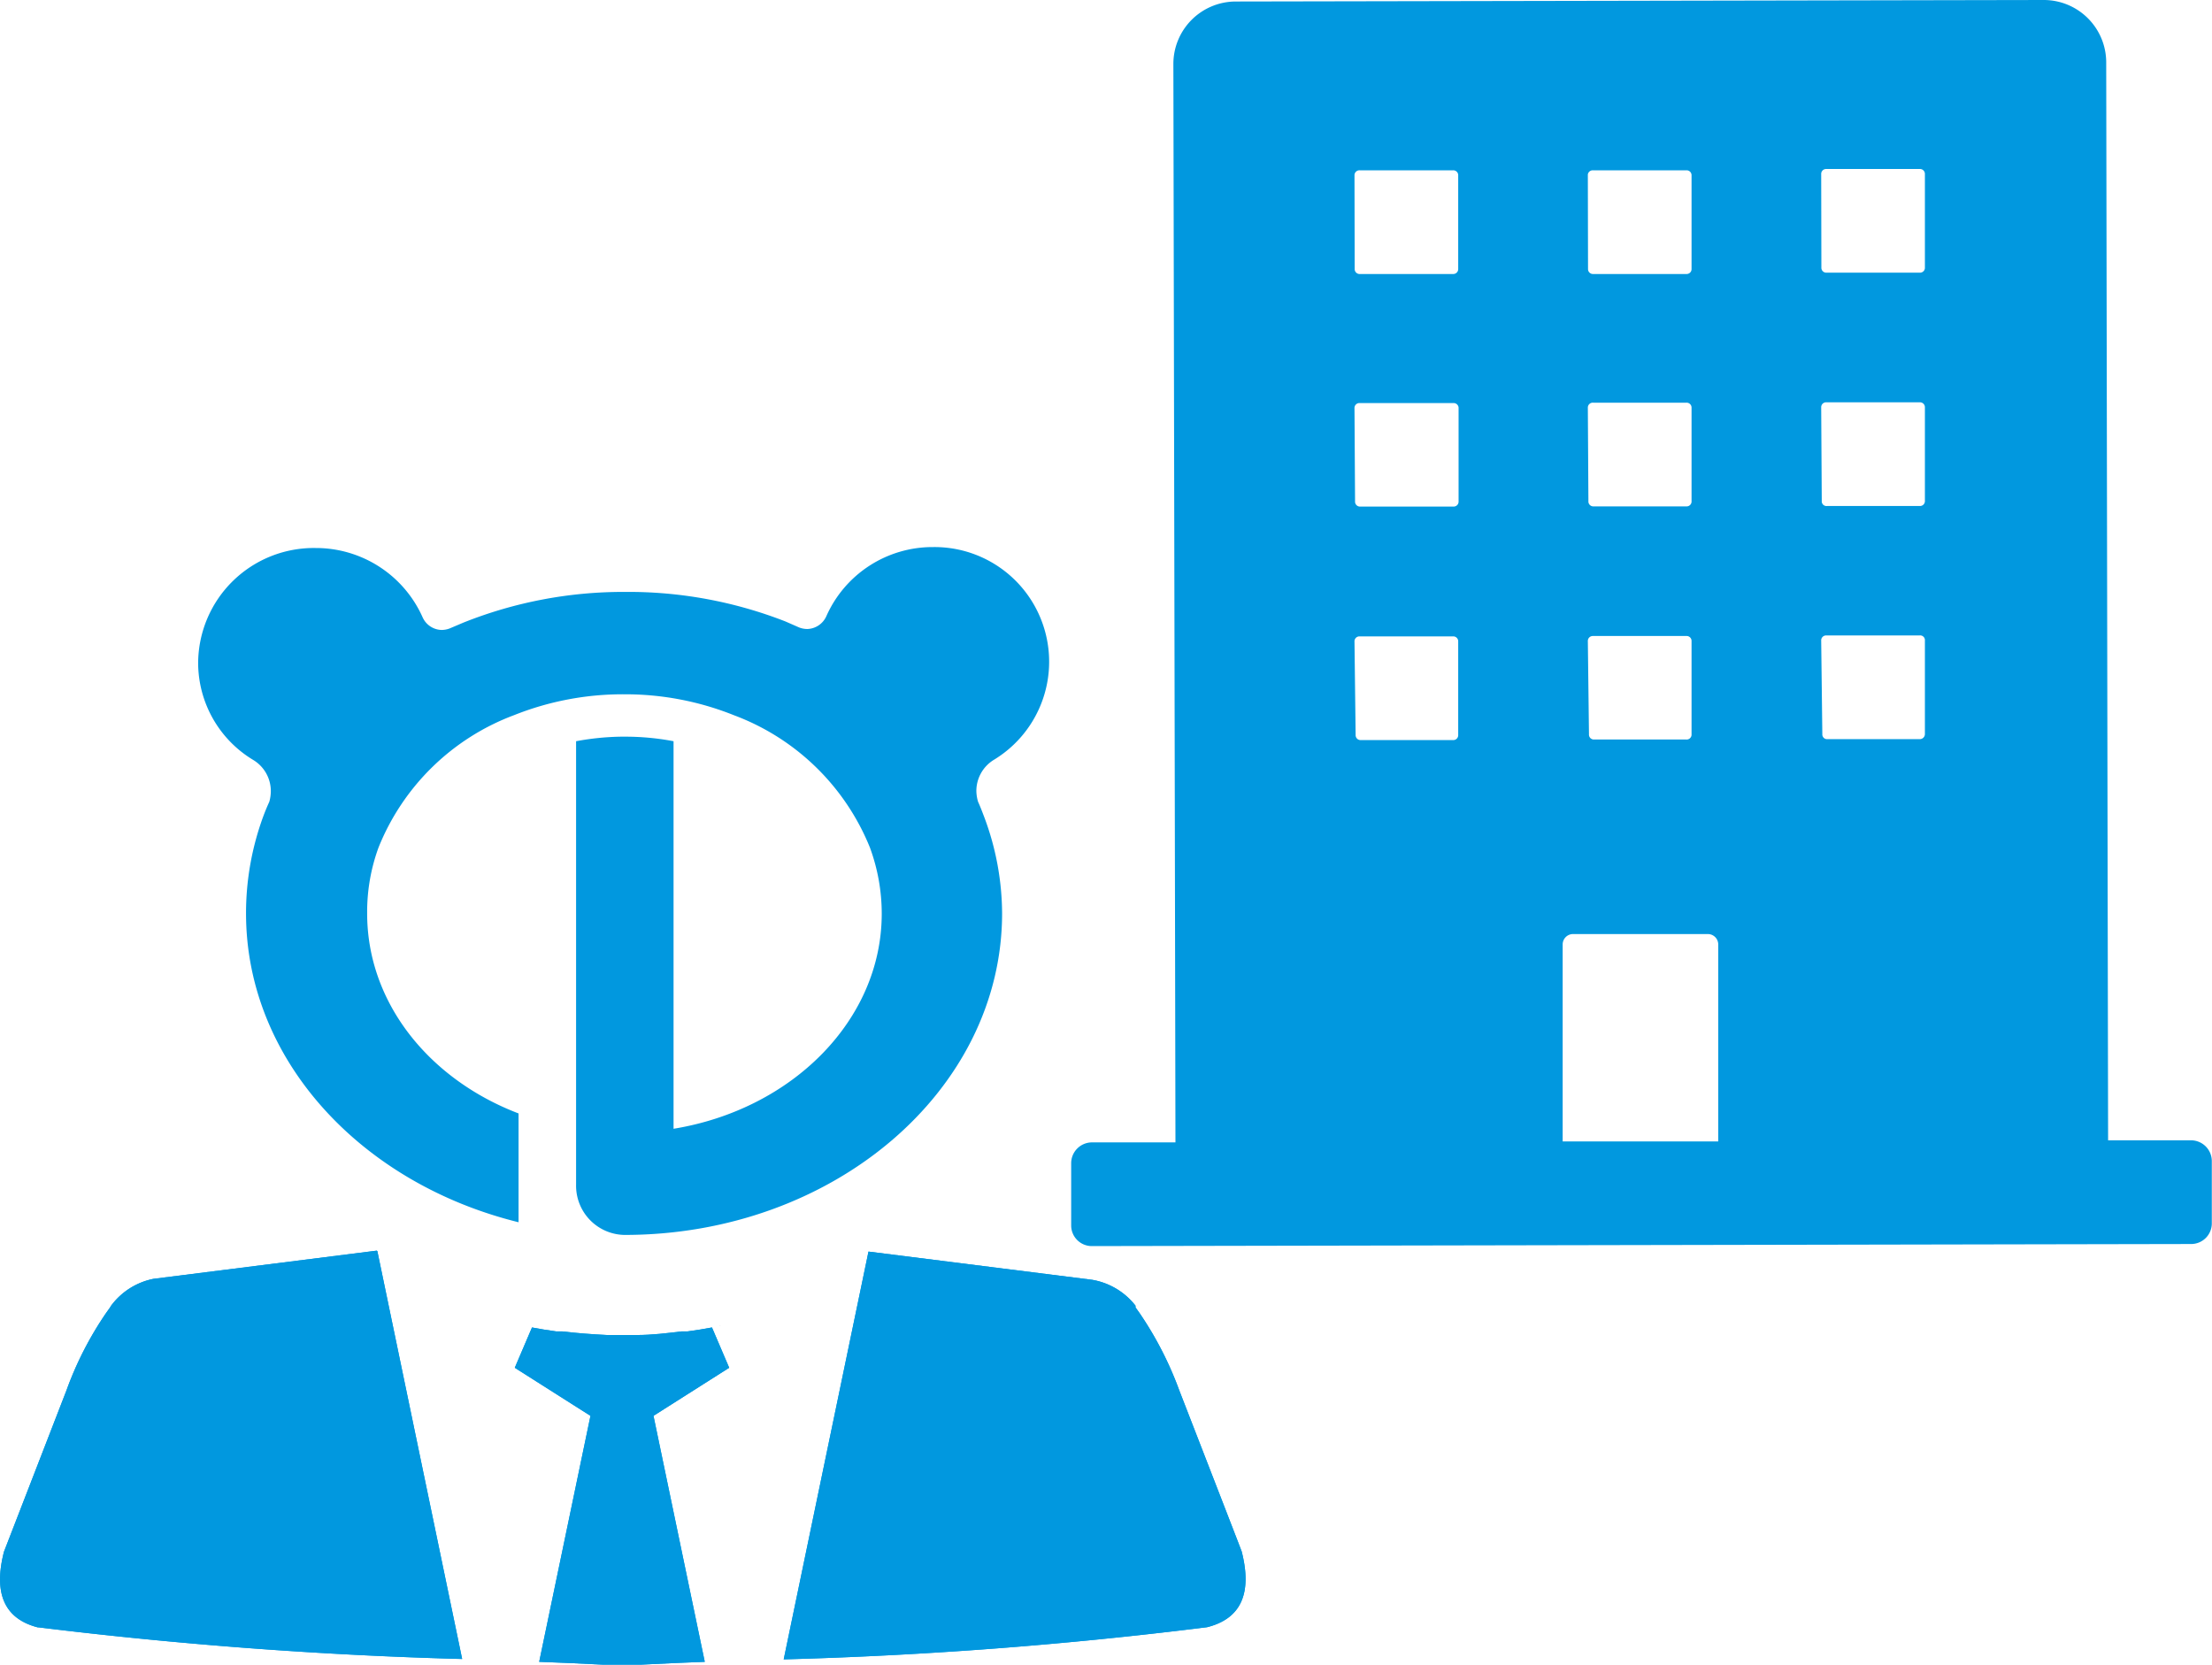
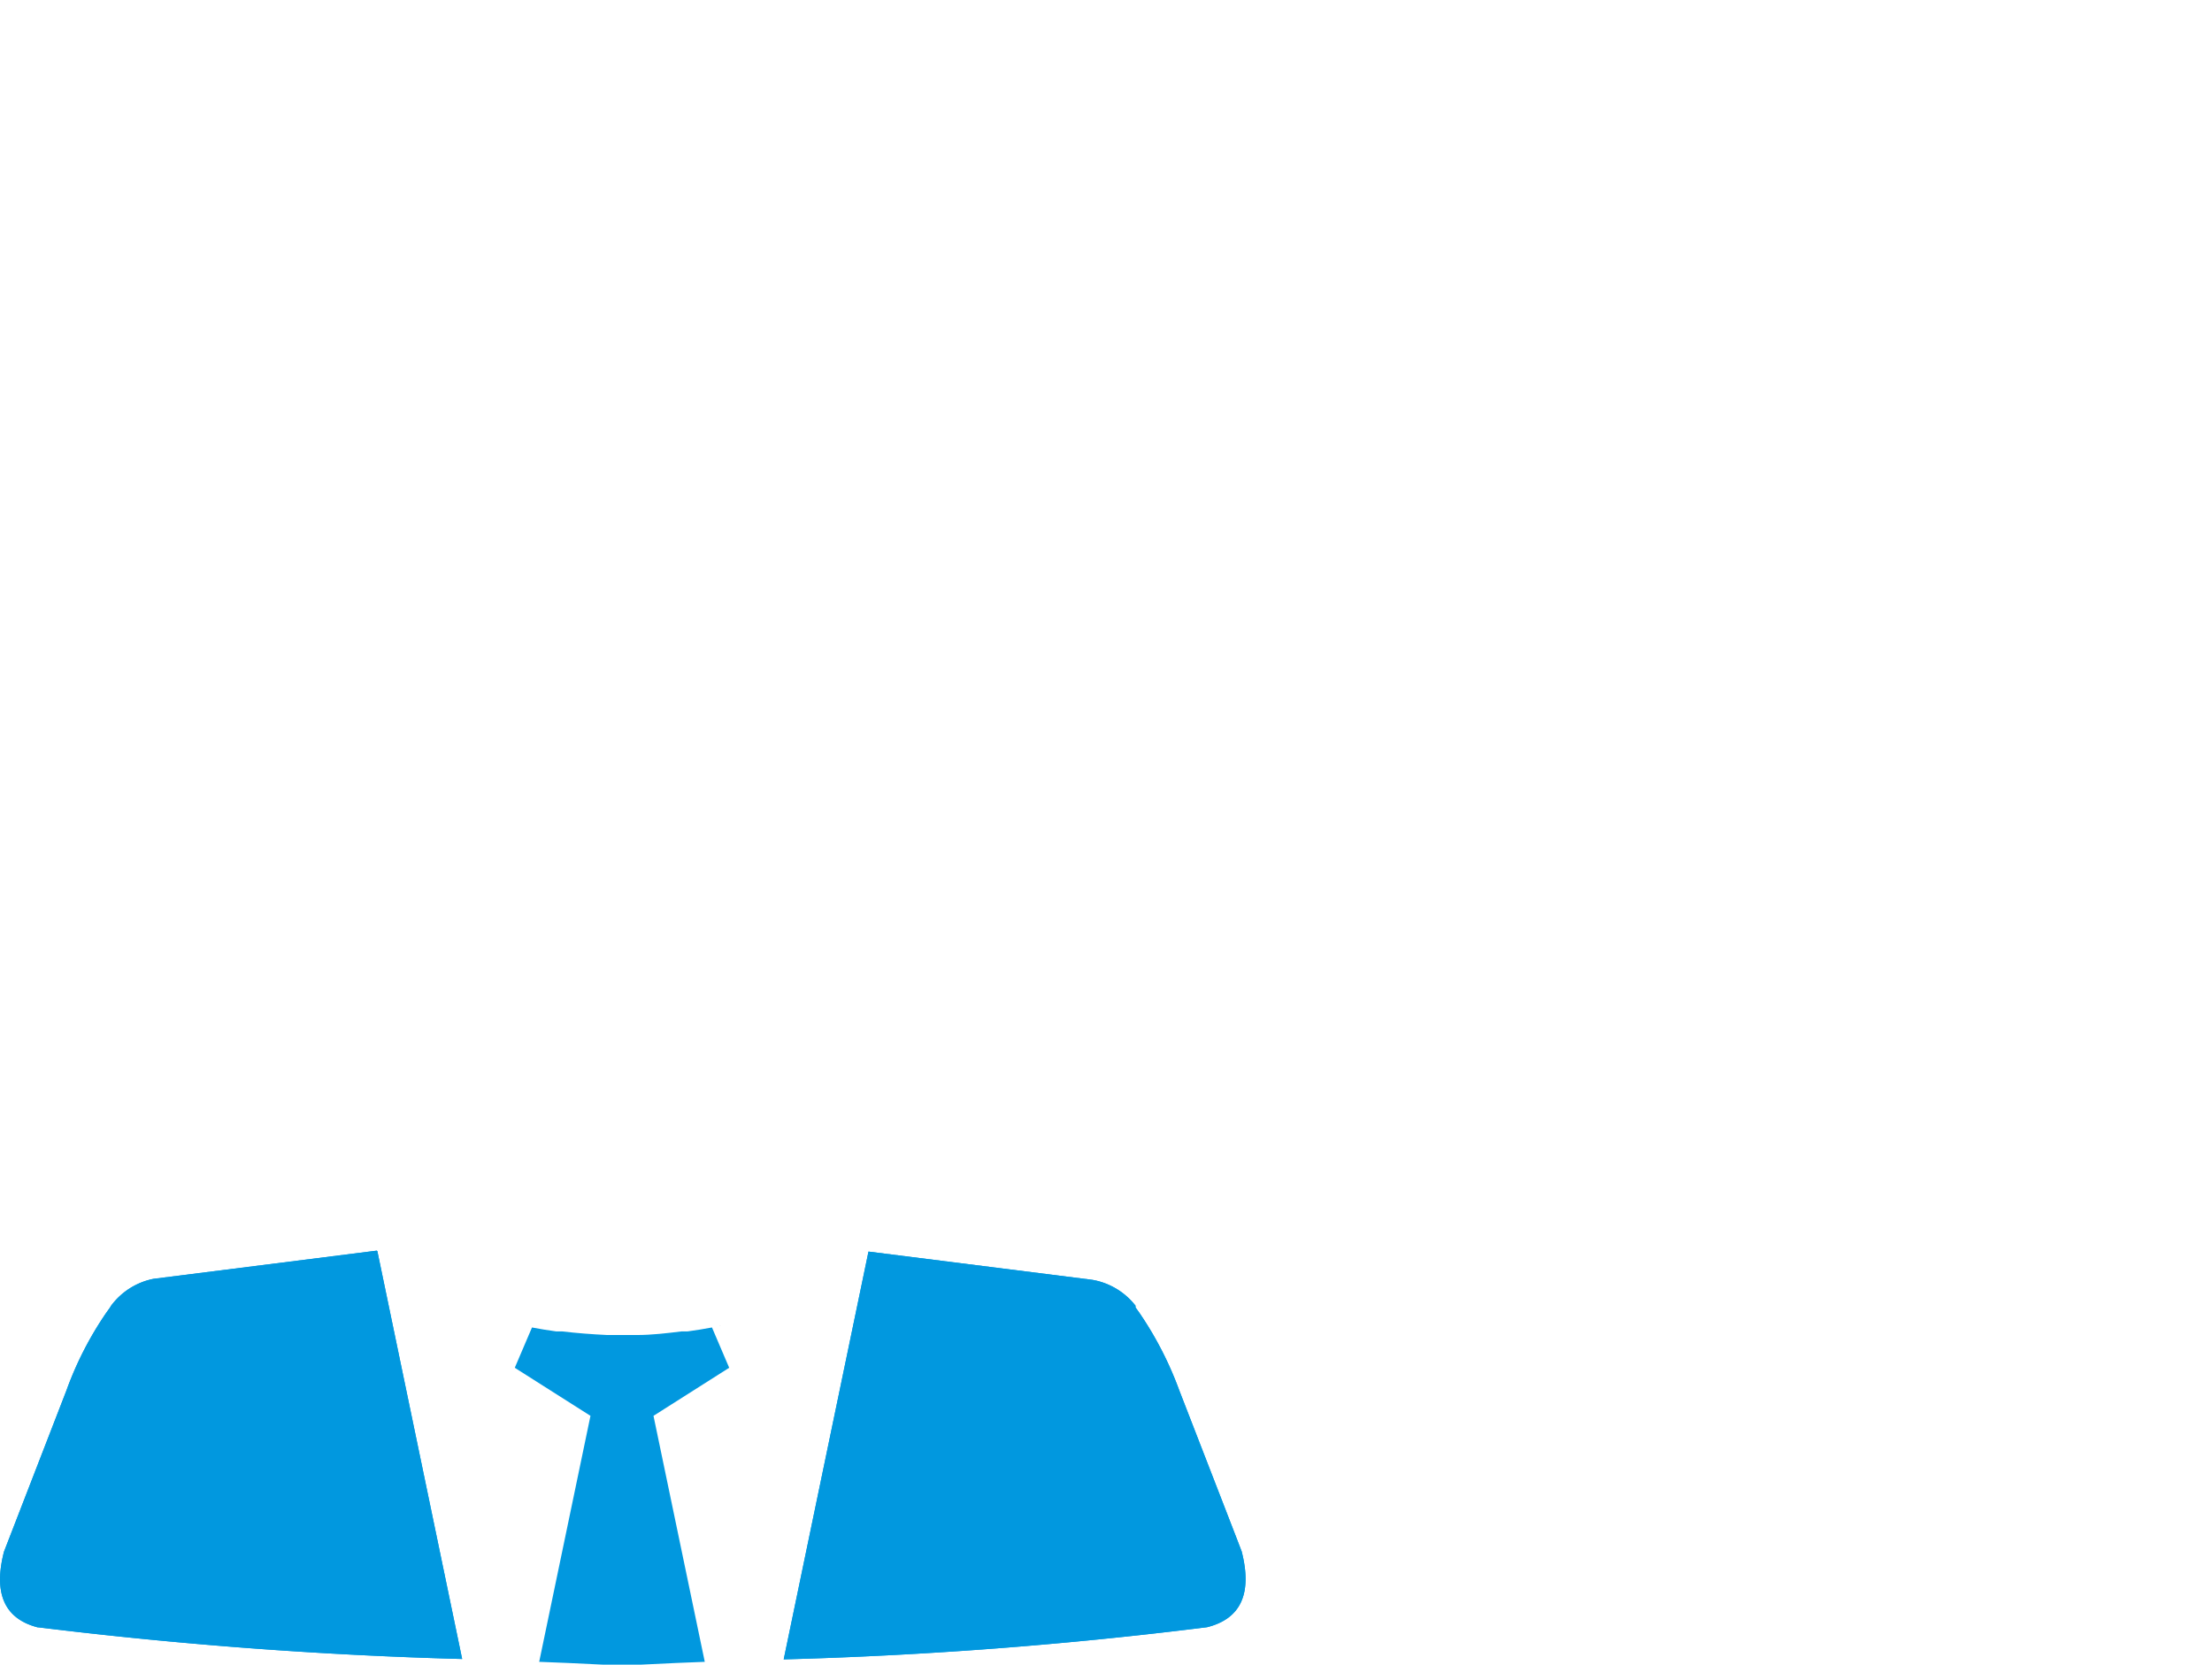
<svg xmlns="http://www.w3.org/2000/svg" width="116.88" height="87.97" viewBox="0 0 116.88 87.97">
  <defs>
    <style>.cls-1,.cls-3{fill:#0198df;}.cls-2{fill:#333;}.cls-2,.cls-3{fill-rule:evenodd;}</style>
  </defs>
  <g id="レイヤー_2" data-name="レイヤー 2">
    <g id="レイヤー_1-2" data-name="レイヤー 1">
-       <path class="cls-1" d="M115.78,60.26h-4.39l-.1-57A3.3,3.3,0,0,0,108,0L65.25.08A3.3,3.3,0,0,0,62,3.37l.11,57H57.69a1.1,1.1,0,0,0-1.09,1.1v3.29a1.09,1.09,0,0,0,1.09,1.09l58.09-.11a1.09,1.09,0,0,0,1.09-1.1V61.36A1.1,1.1,0,0,0,115.78,60.26ZM96.23,9.2a.26.26,0,0,1,.27-.27h4.94a.26.26,0,0,1,.27.27v4.93a.26.26,0,0,1-.27.28H96.51a.26.26,0,0,1-.27-.28Zm0,12.33a.26.26,0,0,1,.28-.27h4.93a.26.26,0,0,1,.27.27v4.93a.26.26,0,0,1-.27.28H96.54a.25.25,0,0,1-.28-.27Zm0,12.33a.26.26,0,0,1,.27-.28h4.93a.25.25,0,0,1,.28.27v4.93a.27.27,0,0,1-.28.28H96.56a.25.25,0,0,1-.27-.27ZM83.9,9.22A.26.26,0,0,1,84.17,9h4.94a.26.26,0,0,1,.27.27v4.94a.26.26,0,0,1-.27.27H84.18a.26.26,0,0,1-.27-.27Zm0,12.33a.26.26,0,0,1,.28-.27h4.93a.26.26,0,0,1,.27.27v4.93a.26.26,0,0,1-.27.28H84.21a.26.26,0,0,1-.28-.28Zm0,12.33a.26.26,0,0,1,.27-.27h4.93a.26.26,0,0,1,.28.27V38.8a.26.26,0,0,1-.28.28H84.23a.26.26,0,0,1-.27-.28ZM71.57,9.25A.26.26,0,0,1,71.85,9h4.93a.26.26,0,0,1,.27.28v4.93a.26.26,0,0,1-.27.27H71.86a.26.26,0,0,1-.28-.27Zm0,12.33a.26.26,0,0,1,.28-.28H76.8a.26.26,0,0,1,.27.28V26.5a.26.26,0,0,1-.27.27H71.88a.26.26,0,0,1-.28-.27Zm0,12.33a.26.26,0,0,1,.27-.28h4.93a.26.26,0,0,1,.28.27v4.94a.26.26,0,0,1-.28.27H71.9a.26.26,0,0,1-.27-.27Zm11,26.41,0-10.41a.55.55,0,0,1,.54-.55h7.13a.55.55,0,0,1,.55.55l0,10.41Z" />
      <polygon class="cls-2" points="38.05 70.06 38.04 70.05 38.07 70.05 38.05 70.06" />
      <path class="cls-1" d="M19.94,66.12l4.48,21.55Q13.23,87.37,2.05,86H2Q-.64,85.32.21,82l3.3-8.52a18.12,18.12,0,0,1,2.1-4.1l.2-.28L5.87,69a3.69,3.69,0,0,1,2.24-1.42l11.8-1.49Z" />
      <path class="cls-3" d="M19.94,66.12l4.48,21.55Q13.23,87.37,2.05,86H2Q-.64,85.32.21,82l3.3-8.52a18.12,18.12,0,0,1,2.1-4.1l.2-.28L5.87,69a3.69,3.69,0,0,1,2.24-1.42l11.8-1.49Z" />
      <path class="cls-1" d="M29.72,70.36c.76.09,1.54.15,2.37.19h1.54c.83,0,1.62-.1,2.37-.19l.32,0c.45-.06.88-.13,1.3-.21l.91,2.13-4,2.54,2.71,13-1.5.06L33.21,88h-.69L30,87.88l-1.51-.06,2.71-13-4-2.54.91-2.13c.41.08.85.15,1.29.21Z" />
-       <path class="cls-3" d="M29.72,70.36c.76.09,1.54.15,2.37.19h1.54c.83,0,1.62-.1,2.37-.19l.32,0c.45-.06.88-.13,1.3-.21l.91,2.13-4,2.54,2.71,13-1.5.06L33.21,88h-.69L30,87.88l-1.51-.06,2.71-13-4-2.54.91-2.13c.41.08.85.15,1.29.21Z" />
      <path class="cls-1" d="M60,69.09l.2.28a18.53,18.53,0,0,1,2.11,4.1q3.3,8.5,3.3,8.52.85,3.33-1.83,4h0q-11.19,1.4-22.37,1.7l4.48-21.55,0,0,11.81,1.49A3.69,3.69,0,0,1,60,69Z" />
      <path class="cls-3" d="M60,69.09l.2.28a18.53,18.53,0,0,1,2.11,4.1q3.3,8.5,3.3,8.52.85,3.33-1.83,4h0q-11.19,1.4-22.37,1.7l4.48-21.55,0,0,11.81,1.49A3.69,3.69,0,0,1,60,69Z" />
-       <path class="cls-1" d="M52.52,40.15h0A6.06,6.06,0,0,0,49.3,28.91a6.14,6.14,0,0,0-5.64,3.66s0,0,0,0h0a1.14,1.14,0,0,1-1,.67,1.22,1.22,0,0,1-.43-.08h0l-.73-.32A22.82,22.82,0,0,0,33,31.28h0a22.78,22.78,0,0,0-8.51,1.62l-.73.31h0a1.22,1.22,0,0,1-.43.08,1.13,1.13,0,0,1-1-.67h0a.43.43,0,0,1,0,0,6.17,6.17,0,0,0-5.65-3.66A6.11,6.11,0,0,0,10.47,35a6,6,0,0,0,2.91,5.16h0a1.92,1.92,0,0,1,.93,1.65,2.1,2.1,0,0,1-.08.56c-.12.26-.23.53-.33.8A14.82,14.82,0,0,0,13,48.27c0,7.74,6.08,14.27,14.4,16.32V58.84c-4.74-1.81-8-5.86-8-10.57A9.89,9.89,0,0,1,20,44.79a12.39,12.39,0,0,1,7.17-7A15.48,15.48,0,0,1,33,36.69h0a15.43,15.43,0,0,1,5.79,1.11,12.43,12.43,0,0,1,7.18,7,10.12,10.12,0,0,1,.62,3.48c0,5.64-4.75,10.35-11,11.37V39.17A13.55,13.55,0,0,0,33,38.93h-.21a14,14,0,0,0-2.35.24V62.61A2.6,2.6,0,0,0,33,65.26h0c11,0,19.95-7.61,19.95-17A14.64,14.64,0,0,0,52,43.16c-.1-.26-.2-.53-.32-.79a2.12,2.12,0,0,1-.09-.57A1.93,1.93,0,0,1,52.52,40.15Z" />
    </g>
  </g>
</svg>